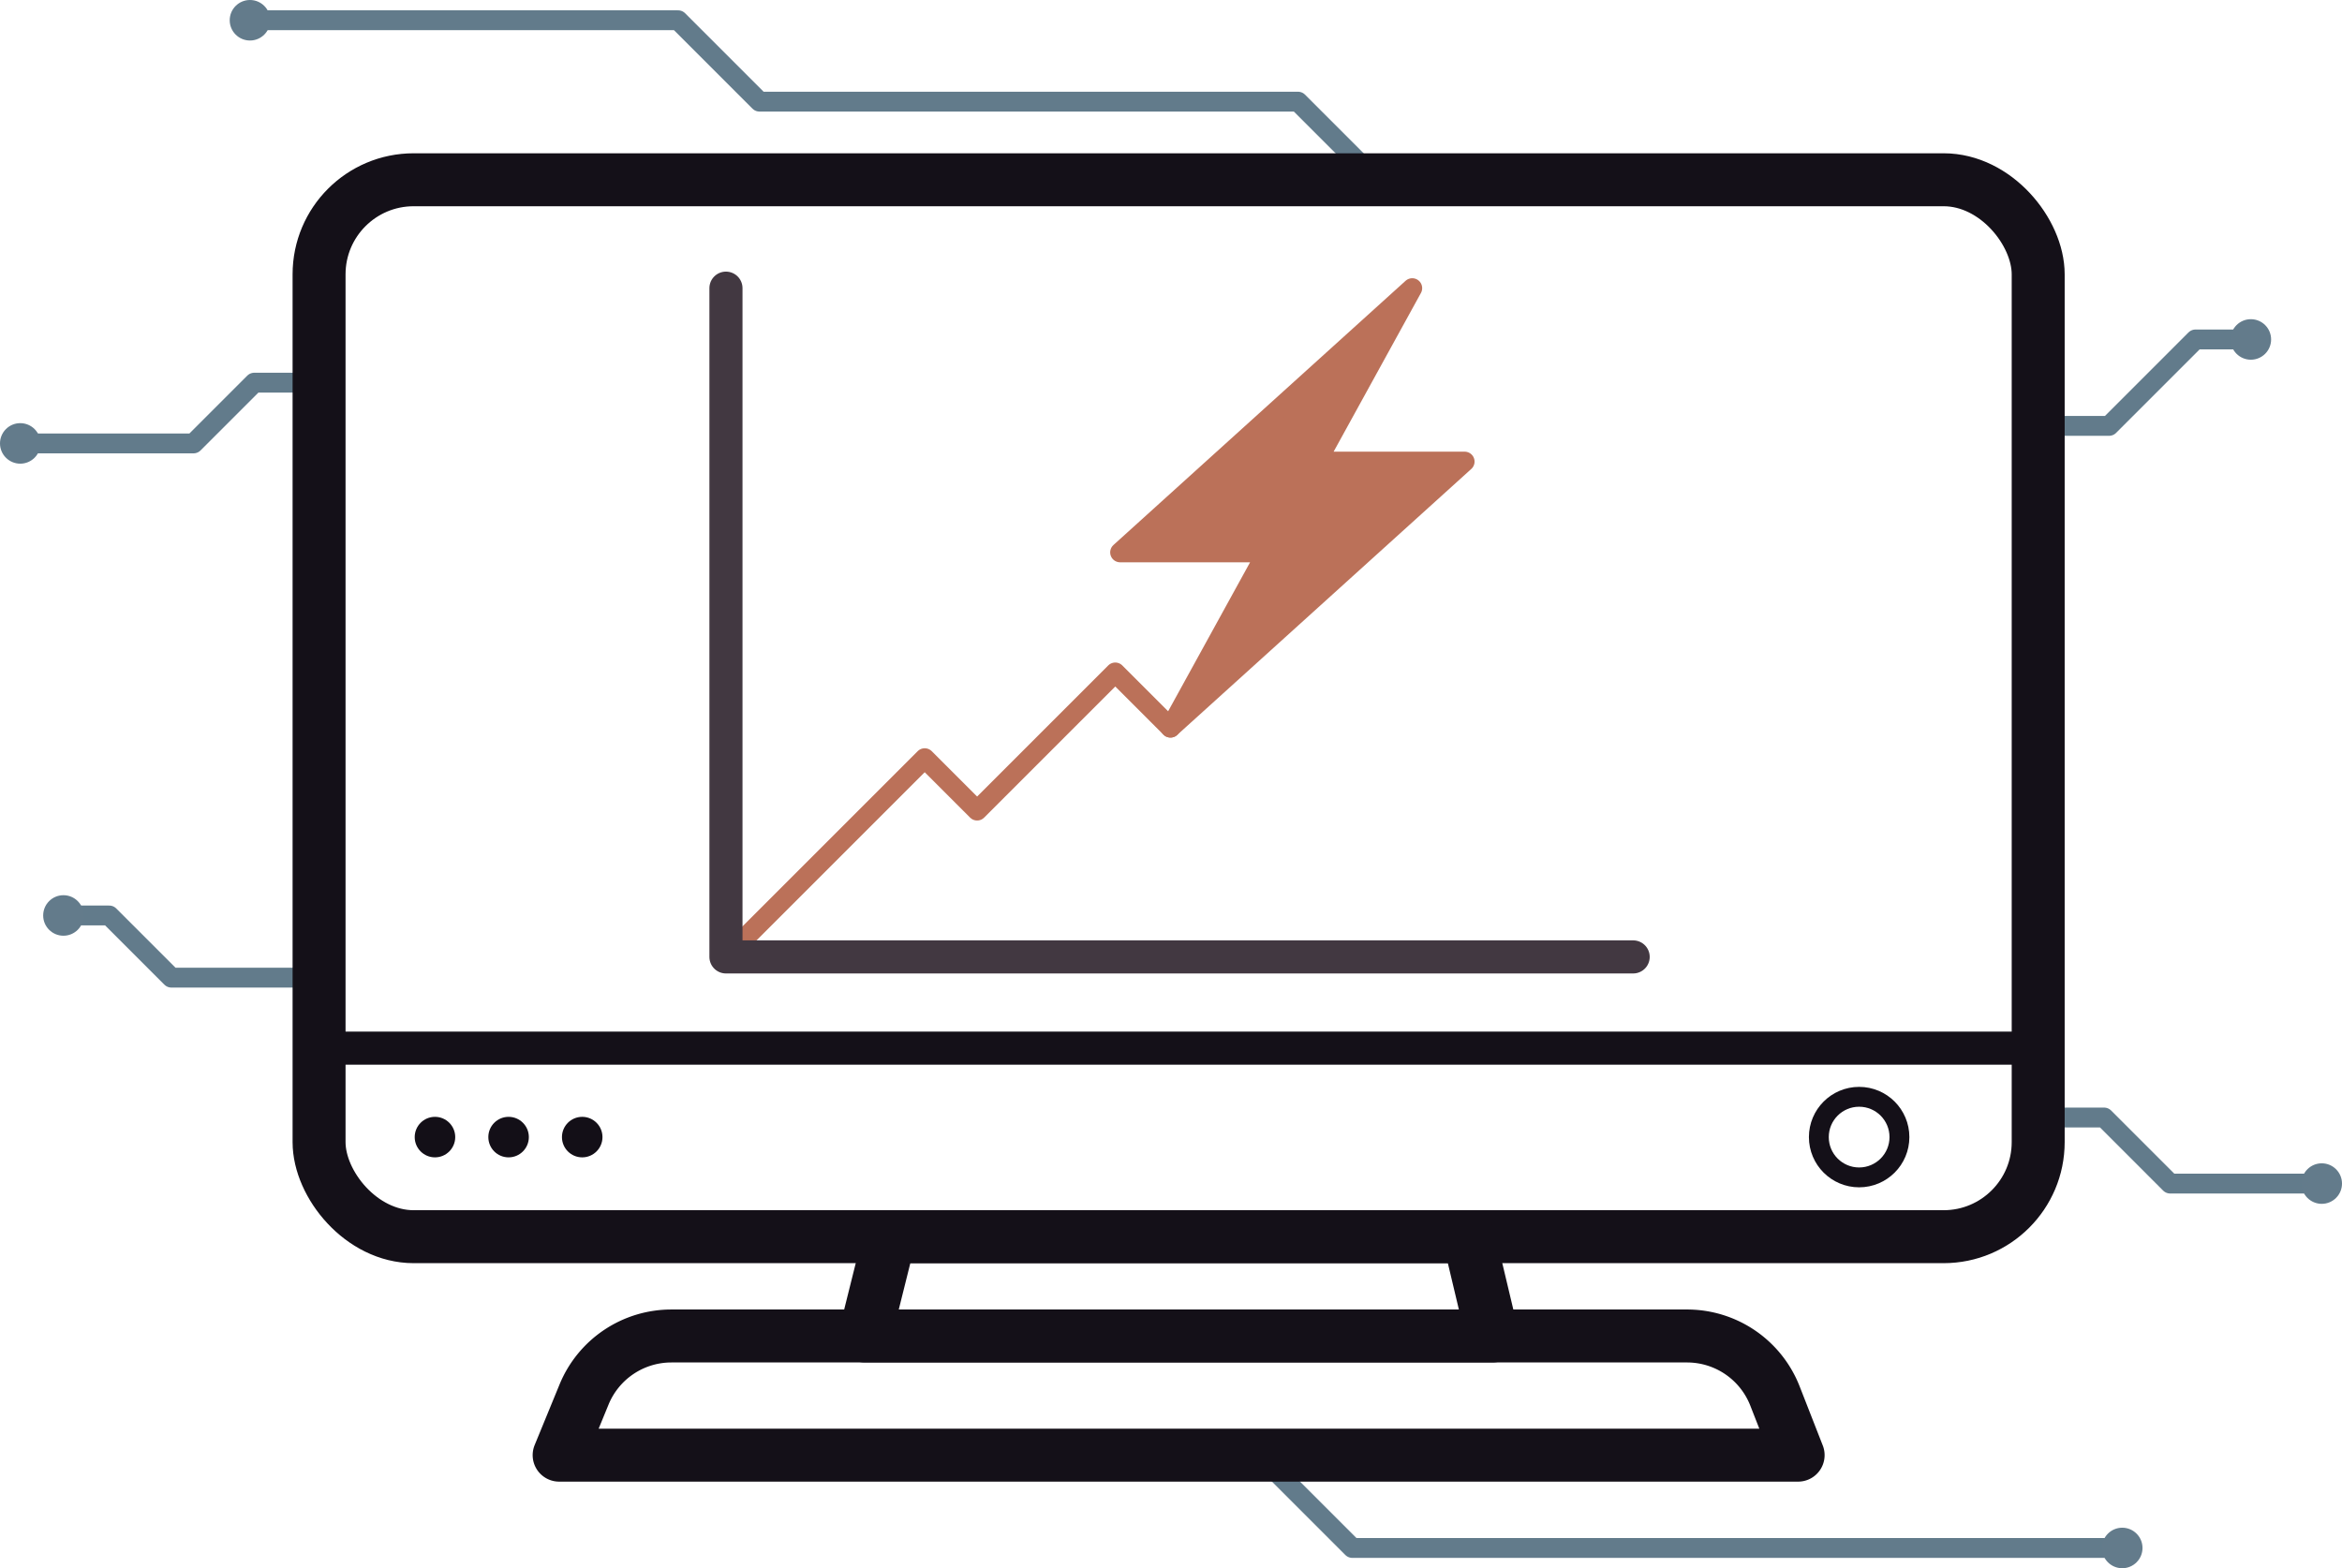
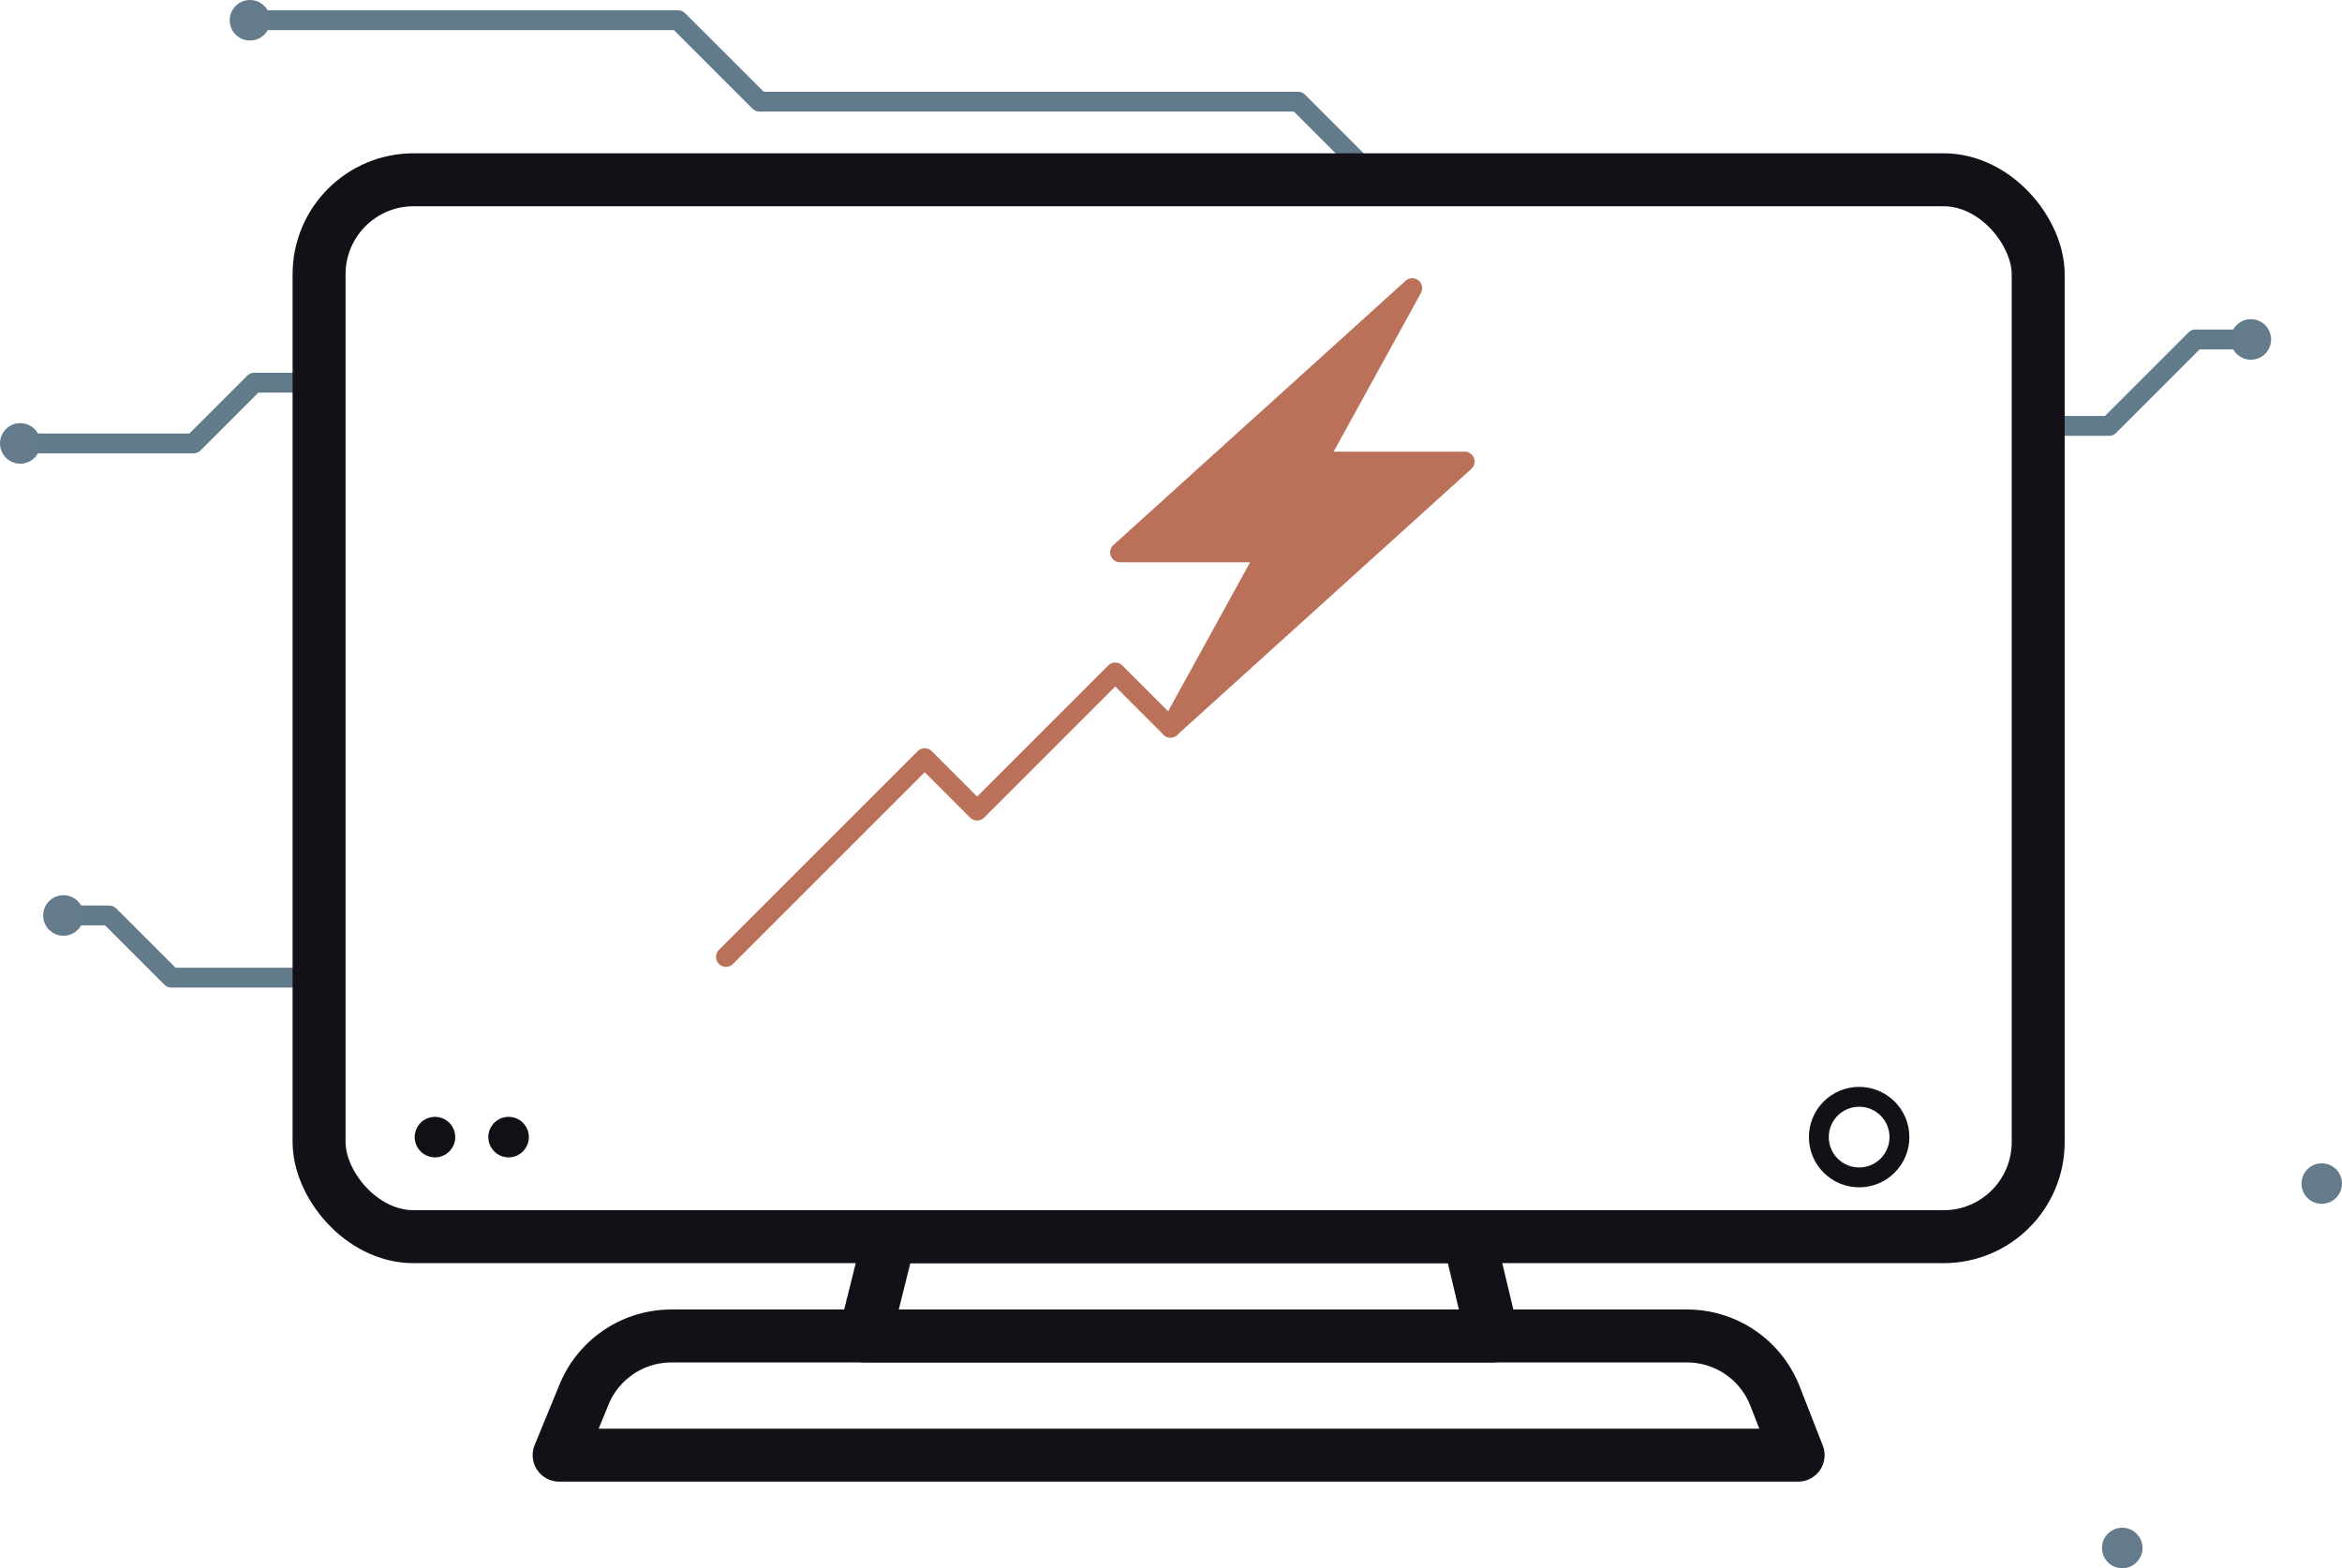
<svg xmlns="http://www.w3.org/2000/svg" viewBox="0 0 353.729 236.89">
  <defs>
    <style>.cls-1,.cls-3,.cls-4,.cls-5,.cls-8,.cls-9{fill:none;}.cls-1{stroke:#627b8b;}.cls-1,.cls-3,.cls-4,.cls-5,.cls-7,.cls-8,.cls-9{stroke-linecap:round;stroke-linejoin:round;}.cls-1,.cls-5,.cls-7,.cls-8{stroke-width:3px;}.cls-2{fill:#637b8b;}.cls-3,.cls-4,.cls-5{stroke:#141018;}.cls-3{stroke-width:8px;}.cls-4,.cls-9{stroke-width:5px;}.cls-6{fill:#130f17;}.cls-7{fill:#bb7159;}.cls-7,.cls-8{stroke:#bb7159;}.cls-9{stroke:#423841;}</style>
  </defs>
  <title>Power Monitoring</title>
  <g id="Layer_2" data-name="Layer 2">
    <g id="_11th" data-name="11th">
-       <polyline class="cls-1" points="190.234 219.809 204.256 233.831 320.538 233.831" />
-       <polyline class="cls-1" points="307.843 168.809 317.799 168.809 327.777 178.787 350.669 178.787" />
      <polyline class="cls-1" points="307.843 64.331 318.549 64.331 331.603 51.276 339.962 51.276" />
      <polyline class="cls-1" points="207.843 27.154 196.043 15.354 114.712 15.354 102.418 3.06 37.756 3.06" />
      <polyline class="cls-1" points="48.191 57.804 38.408 57.804 29.231 66.98 3.06 66.98" />
      <polyline class="cls-1" points="48.191 147.679 25.887 147.679 16.495 138.287 9.582 138.287" />
      <circle class="cls-2" cx="320.538" cy="233.831" r="3.06" />
      <circle class="cls-2" cx="350.669" cy="178.787" r="3.06" />
      <circle class="cls-2" cx="9.582" cy="138.287" r="3.06" />
      <circle class="cls-2" cx="37.756" cy="3.06" r="3.06" />
      <circle class="cls-2" cx="339.962" cy="51.276" r="3.06" />
      <circle class="cls-2" cx="3.06" cy="66.98" r="3.06" />
      <rect class="cls-3" x="48.191" y="27.154" width="259.651" height="159.655" rx="14.283" />
      <path class="cls-3" d="M271.582,219.809H84.452l3.761-9.159a14.254,14.254,0,0,1,13.186-8.841h153.41a14.256,14.256,0,0,1,13.275,9.06Z" />
      <polygon class="cls-3" points="225.408 201.809 130.626 201.809 134.369 186.809 221.84 186.809 225.408 201.809" />
-       <line class="cls-4" x1="48.191" y1="158.331" x2="307.843" y2="158.331" />
      <circle class="cls-5" cx="280.799" cy="171.766" r="6.087" />
      <circle class="cls-6" cx="65.696" cy="171.766" r="3.06" />
      <circle class="cls-6" cx="76.816" cy="171.766" r="3.06" />
-       <circle class="cls-6" cx="87.936" cy="171.766" r="3.06" />
      <polygon class="cls-7" points="176.784 109.915 191.345 83.439 169.178 83.439 213.302 43.528 198.89 69.726 221.214 69.726 176.784 109.915" />
      <polyline class="cls-8" points="176.784 109.915 168.447 101.578 147.581 122.444 139.666 114.529 109.646 144.548" />
-       <polyline class="cls-9" points="109.646 43.528 109.646 144.548 246.668 144.548" />
    </g>
  </g>
</svg>